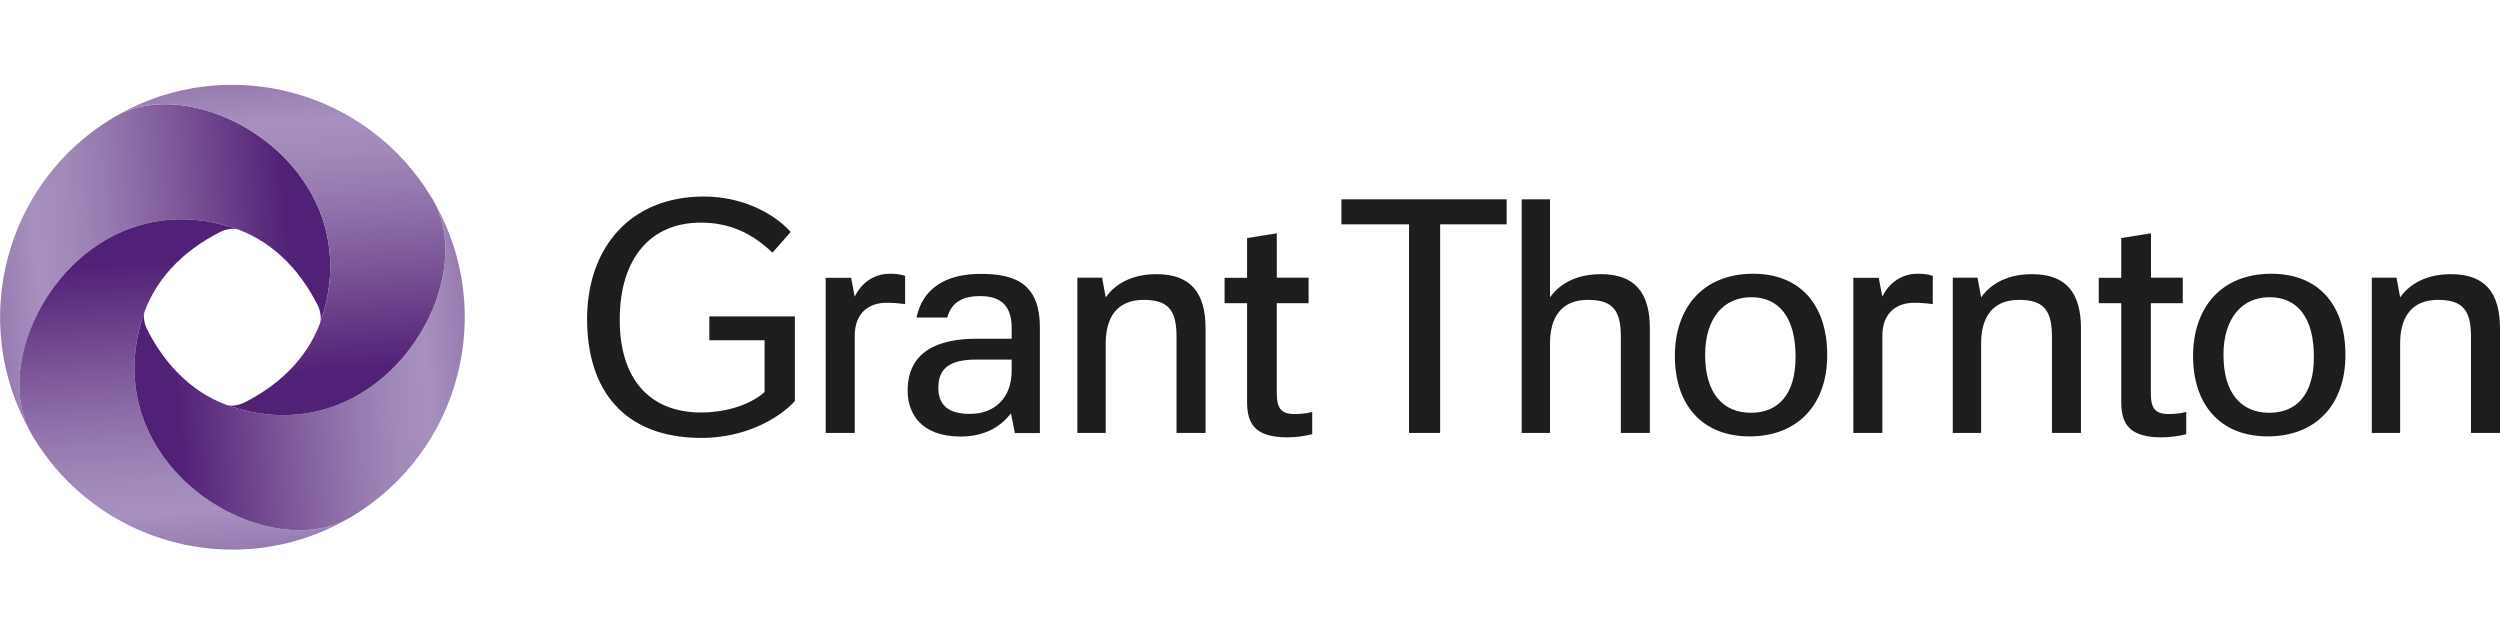
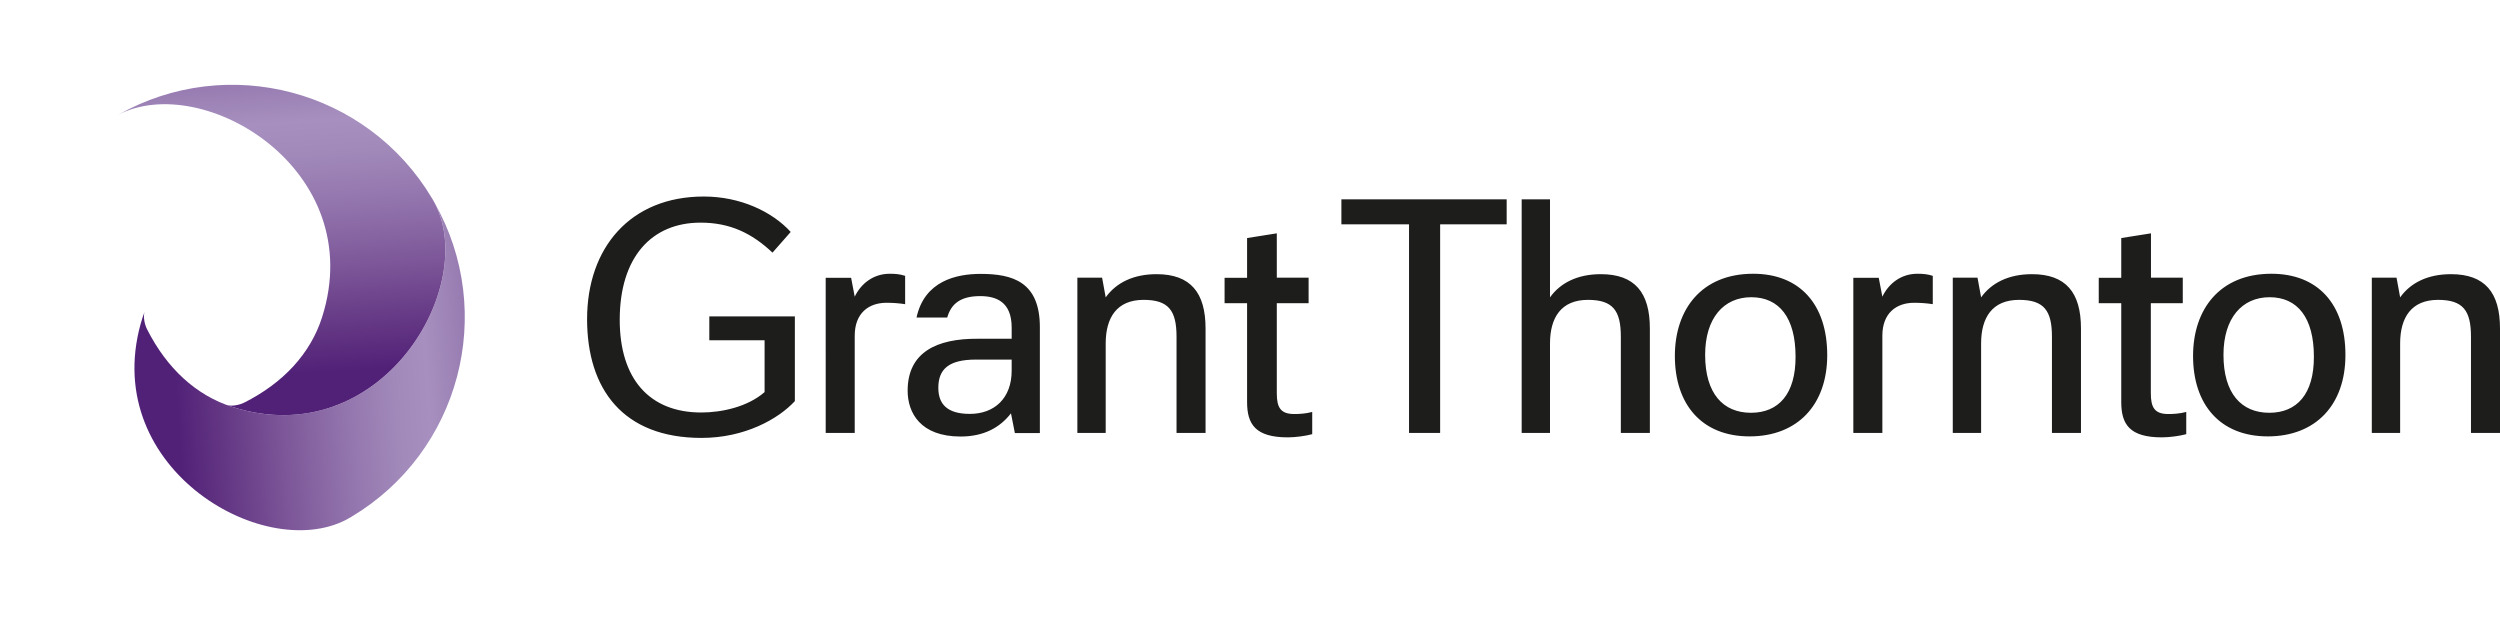
<svg xmlns="http://www.w3.org/2000/svg" version="1.0" id="Warstwa_1" x="0px" y="0px" viewBox="0 0 180 45" style="enable-background:new 0 0 180 45;" xml:space="preserve">
  <style type="text/css">
	.st0{fill:#1D1D1B;}
	.st1{fill:url(#SVGID_1_);}
	.st2{fill:url(#SVGID_00000131361135624955198190000007177232918303966135_);}
	.st3{fill:url(#SVGID_00000056428355168870442390000009789604033007334812_);}
	.st4{fill:url(#SVGID_00000048460920031595617410000018369871735701501584_);}
</style>
  <g>
    <g>
      <path class="st0" d="M69.83,29.8c-1.65,0-2.27-0.72-2.27-1.88c0-1.34,0.75-2.03,2.7-2.03h2.58v0.77    C72.85,28.69,71.58,29.8,69.83,29.8z M65.35,28.13c0,1.6,0.93,3.3,3.81,3.3c1.67,0,2.83-0.64,3.63-1.67l0.28,1.42h1.8v-7.62    c0-3.27-1.96-3.84-4.27-3.84c-1.75,0-4.04,0.51-4.61,3.14h2.21c0.28-0.98,0.95-1.54,2.37-1.54c1.16,0,2.27,0.41,2.27,2.27v0.8    H70.4C67.46,24.37,65.35,25.35,65.35,28.13L65.35,28.13z M59.45,31.17h2.09v-7c0-1.62,1-2.37,2.29-2.37c0.44,0,0.88,0.03,1.34,0.1    v-2.04c-0.39-0.13-0.75-0.15-1.11-0.15c-1.16,0-2.06,0.69-2.52,1.65l-0.26-1.36h-1.83V31.17z M133.44,31.17h2.09v-7    c0-1.62,1-2.37,2.29-2.37c0.44,0,0.88,0.03,1.34,0.1v-2.04c-0.39-0.13-0.75-0.15-1.11-0.15c-1.16,0-2.06,0.69-2.52,1.65    l-0.26-1.36h-1.83V31.17z M94.22,21.82v-1.83h-2.29v-3.19l-2.14,0.34v2.86h-1.62v1.83h1.62v7.11c0,1.6,0.59,2.55,2.94,2.55    c0.52,0,1.29-0.1,1.75-0.23v-1.6c-0.49,0.13-0.95,0.15-1.29,0.15c-0.98,0-1.26-0.46-1.26-1.49v-6.49H94.22z M157.16,21.82v-1.83    h-2.29v-3.19l-2.14,0.34v2.86h-1.62v1.83h1.62v7.11c0,1.6,0.59,2.55,2.93,2.55c0.52,0,1.29-0.1,1.75-0.23v-1.6    c-0.49,0.13-0.95,0.15-1.29,0.15c-0.98,0-1.26-0.46-1.26-1.49v-6.49H157.16z M126.07,29.72c-2.01,0-3.3-1.39-3.3-4.17    c0-2.65,1.34-4.15,3.32-4.15c2.01,0,3.19,1.47,3.19,4.28C129.29,28.38,128.05,29.72,126.07,29.72L126.07,29.72z M163.39,29.72    c-2.01,0-3.3-1.39-3.3-4.17c0-2.65,1.34-4.15,3.32-4.15c2.01,0,3.19,1.47,3.19,4.28C166.61,28.38,165.37,29.72,163.39,29.72    L163.39,29.72z M140.6,31.17h2.04v-6.44c0-1.86,0.8-3.14,2.73-3.14c1.8,0,2.37,0.77,2.37,2.65v6.93h2.09v-7.52    c0-2.58-1.08-3.91-3.53-3.91c-1.67,0-2.91,0.62-3.66,1.67l-0.26-1.42h-1.78V31.17z M77.58,31.17h2.03v-6.44    c0-1.86,0.8-3.14,2.73-3.14c1.8,0,2.37,0.77,2.37,2.65v6.93h2.09v-7.52c0-2.58-1.08-3.91-3.53-3.91c-1.67,0-2.91,0.62-3.66,1.67    l-0.26-1.42h-1.78V31.17z M170.78,31.17h2.03v-6.44c0-1.86,0.8-3.14,2.73-3.14c1.8,0,2.37,0.77,2.37,2.65v6.93H180v-7.52    c0-2.58-1.08-3.91-3.53-3.91c-1.67,0-2.91,0.62-3.66,1.67l-0.26-1.42h-1.78V31.17z M108.48,16.15v-1.8h-11.9v1.8h4.87v15.02h2.24    V16.15H108.48z M109.56,31.17h2.04v-6.44c0-1.86,0.8-3.14,2.73-3.14c1.8,0,2.37,0.77,2.37,2.65v6.93h2.09v-7.52    c0-2.58-1.08-3.91-3.53-3.91c-1.67,0-2.91,0.62-3.66,1.67v-7.06h-2.04V31.17z M51.08,24.5h3.97v3.73    c-1.21,1.06-3.07,1.47-4.56,1.47c-3.73,0-5.87-2.42-5.87-6.67c0-4.51,2.29-7,5.82-7c2.11,0,3.68,0.75,5.18,2.16l1.31-1.49    c-1.34-1.47-3.63-2.55-6.26-2.55c-5.28,0-8.4,3.68-8.4,8.83c0,5.05,2.6,8.55,8.24,8.55c3.12,0,5.54-1.37,6.72-2.65v-6.1h-6.16    V24.5z M126.23,19.71c-3.71,0-5.64,2.55-5.64,5.92c0,3.48,1.93,5.79,5.38,5.79c3.45,0,5.59-2.27,5.59-5.85    C131.56,21.9,129.57,19.71,126.23,19.71L126.23,19.71z M163.54,19.71c-3.71,0-5.64,2.55-5.64,5.92c0,3.48,1.93,5.79,5.38,5.79    c3.45,0,5.59-2.27,5.59-5.85C168.88,21.9,166.89,19.71,163.54,19.71L163.54,19.71z" />
    </g>
    <g>
      <g>
        <linearGradient id="SVGID_1_" gradientUnits="userSpaceOnUse" x1="23.734" y1="18.102" x2="-0.256" y2="19.779">
          <stop offset="0" style="stop-color:#512178" />
          <stop offset="0.118" style="stop-color:#512178" />
          <stop offset="0.121" style="stop-color:#512178" />
          <stop offset="0.225" style="stop-color:#603281" />
          <stop offset="0.437" style="stop-color:#7D5799" />
          <stop offset="0.623" style="stop-color:#9375AD" />
          <stop offset="0.775" style="stop-color:#A189BA" />
          <stop offset="0.874" style="stop-color:#A790BF" />
          <stop offset="1" style="stop-color:#977BB1" />
        </linearGradient>
-         <path class="st1" d="M16.73,16.38c2.63,0.84,4.73,2.8,6.14,5.59c0.19,0.37,0.29,0.93,0.18,1.26c0.05-0.13,0.09-0.26,0.14-0.39     C26.57,12.21,14.6,5.08,8.51,8.27C8.4,8.33,8.28,8.4,8.17,8.46c-7.82,4.66-10.46,14.71-6,22.6C-1.03,24.98,6.1,13,16.73,16.38z" />
        <linearGradient id="SVGID_00000115478093778373760730000013784522139672396698_" gradientUnits="userSpaceOnUse" x1="-644.724" y1="416.499" x2="-668.713" y2="418.177" gradientTransform="matrix(0 -1 1 0 -404.504 -628.887)">
          <stop offset="0" style="stop-color:#512178" />
          <stop offset="0.118" style="stop-color:#512178" />
          <stop offset="0.121" style="stop-color:#512178" />
          <stop offset="0.225" style="stop-color:#603281" />
          <stop offset="0.437" style="stop-color:#7D5799" />
          <stop offset="0.623" style="stop-color:#9375AD" />
          <stop offset="0.775" style="stop-color:#A189BA" />
          <stop offset="0.874" style="stop-color:#A790BF" />
          <stop offset="1" style="stop-color:#977BB1" />
        </linearGradient>
-         <path style="fill:url(#SVGID_00000115478093778373760730000013784522139672396698_);" d="M10.27,22.84     c0.84-2.63,2.8-4.73,5.59-6.14c0.37-0.19,0.93-0.29,1.26-0.18c-0.13-0.05-0.26-0.09-0.39-0.14C6.1,13-1.03,24.98,2.16,31.06     c0.06,0.12,0.13,0.23,0.2,0.35c4.66,7.82,14.71,10.46,22.6,6C18.87,40.6,6.89,33.47,10.27,22.84z" />
        <linearGradient id="SVGID_00000036225610815314899560000017292688542165113789_" gradientUnits="userSpaceOnUse" x1="-1043.121" y1="-251.959" x2="-1067.11" y2="-250.282" gradientTransform="matrix(-1 0 0 -1 -1033.391 -224.383)">
          <stop offset="0" style="stop-color:#512178" />
          <stop offset="0.118" style="stop-color:#512178" />
          <stop offset="0.121" style="stop-color:#512178" />
          <stop offset="0.225" style="stop-color:#603281" />
          <stop offset="0.437" style="stop-color:#7D5799" />
          <stop offset="0.623" style="stop-color:#9375AD" />
          <stop offset="0.775" style="stop-color:#A189BA" />
          <stop offset="0.874" style="stop-color:#A790BF" />
          <stop offset="1" style="stop-color:#977BB1" />
        </linearGradient>
        <path style="fill:url(#SVGID_00000036225610815314899560000017292688542165113789_);" d="M16.73,29.3     c-2.63-0.84-4.73-2.8-6.14-5.59c-0.19-0.37-0.29-0.93-0.18-1.26c-0.05,0.13-0.09,0.26-0.14,0.39     c-3.38,10.63,8.6,17.76,14.68,14.57c0.12-0.07,0.23-0.13,0.35-0.2c7.82-4.66,10.46-14.7,6-22.59     C34.49,20.7,27.37,32.68,16.73,29.3z" />
        <linearGradient id="SVGID_00000071550839078741283460000003281248779141908869_" gradientUnits="userSpaceOnUse" x1="-374.664" y1="-650.356" x2="-398.653" y2="-648.679" gradientTransform="matrix(0 1 -1 0 -628.887 404.504)">
          <stop offset="0" style="stop-color:#512178" />
          <stop offset="0.118" style="stop-color:#512178" />
          <stop offset="0.121" style="stop-color:#512178" />
          <stop offset="0.225" style="stop-color:#603281" />
          <stop offset="0.437" style="stop-color:#7D5799" />
          <stop offset="0.623" style="stop-color:#9375AD" />
          <stop offset="0.775" style="stop-color:#A189BA" />
          <stop offset="0.874" style="stop-color:#A790BF" />
          <stop offset="1" style="stop-color:#977BB1" />
        </linearGradient>
        <path style="fill:url(#SVGID_00000071550839078741283460000003281248779141908869_);" d="M23.19,22.84     c-0.84,2.63-2.8,4.73-5.59,6.14c-0.37,0.19-0.93,0.29-1.26,0.18c0.13,0.05,0.26,0.09,0.39,0.14c10.63,3.38,17.76-8.6,14.57-14.68     c-0.06-0.12-0.13-0.23-0.2-0.35c-4.66-7.82-14.71-10.46-22.6-6C14.59,5.08,26.57,12.21,23.19,22.84z" />
      </g>
    </g>
  </g>
</svg>